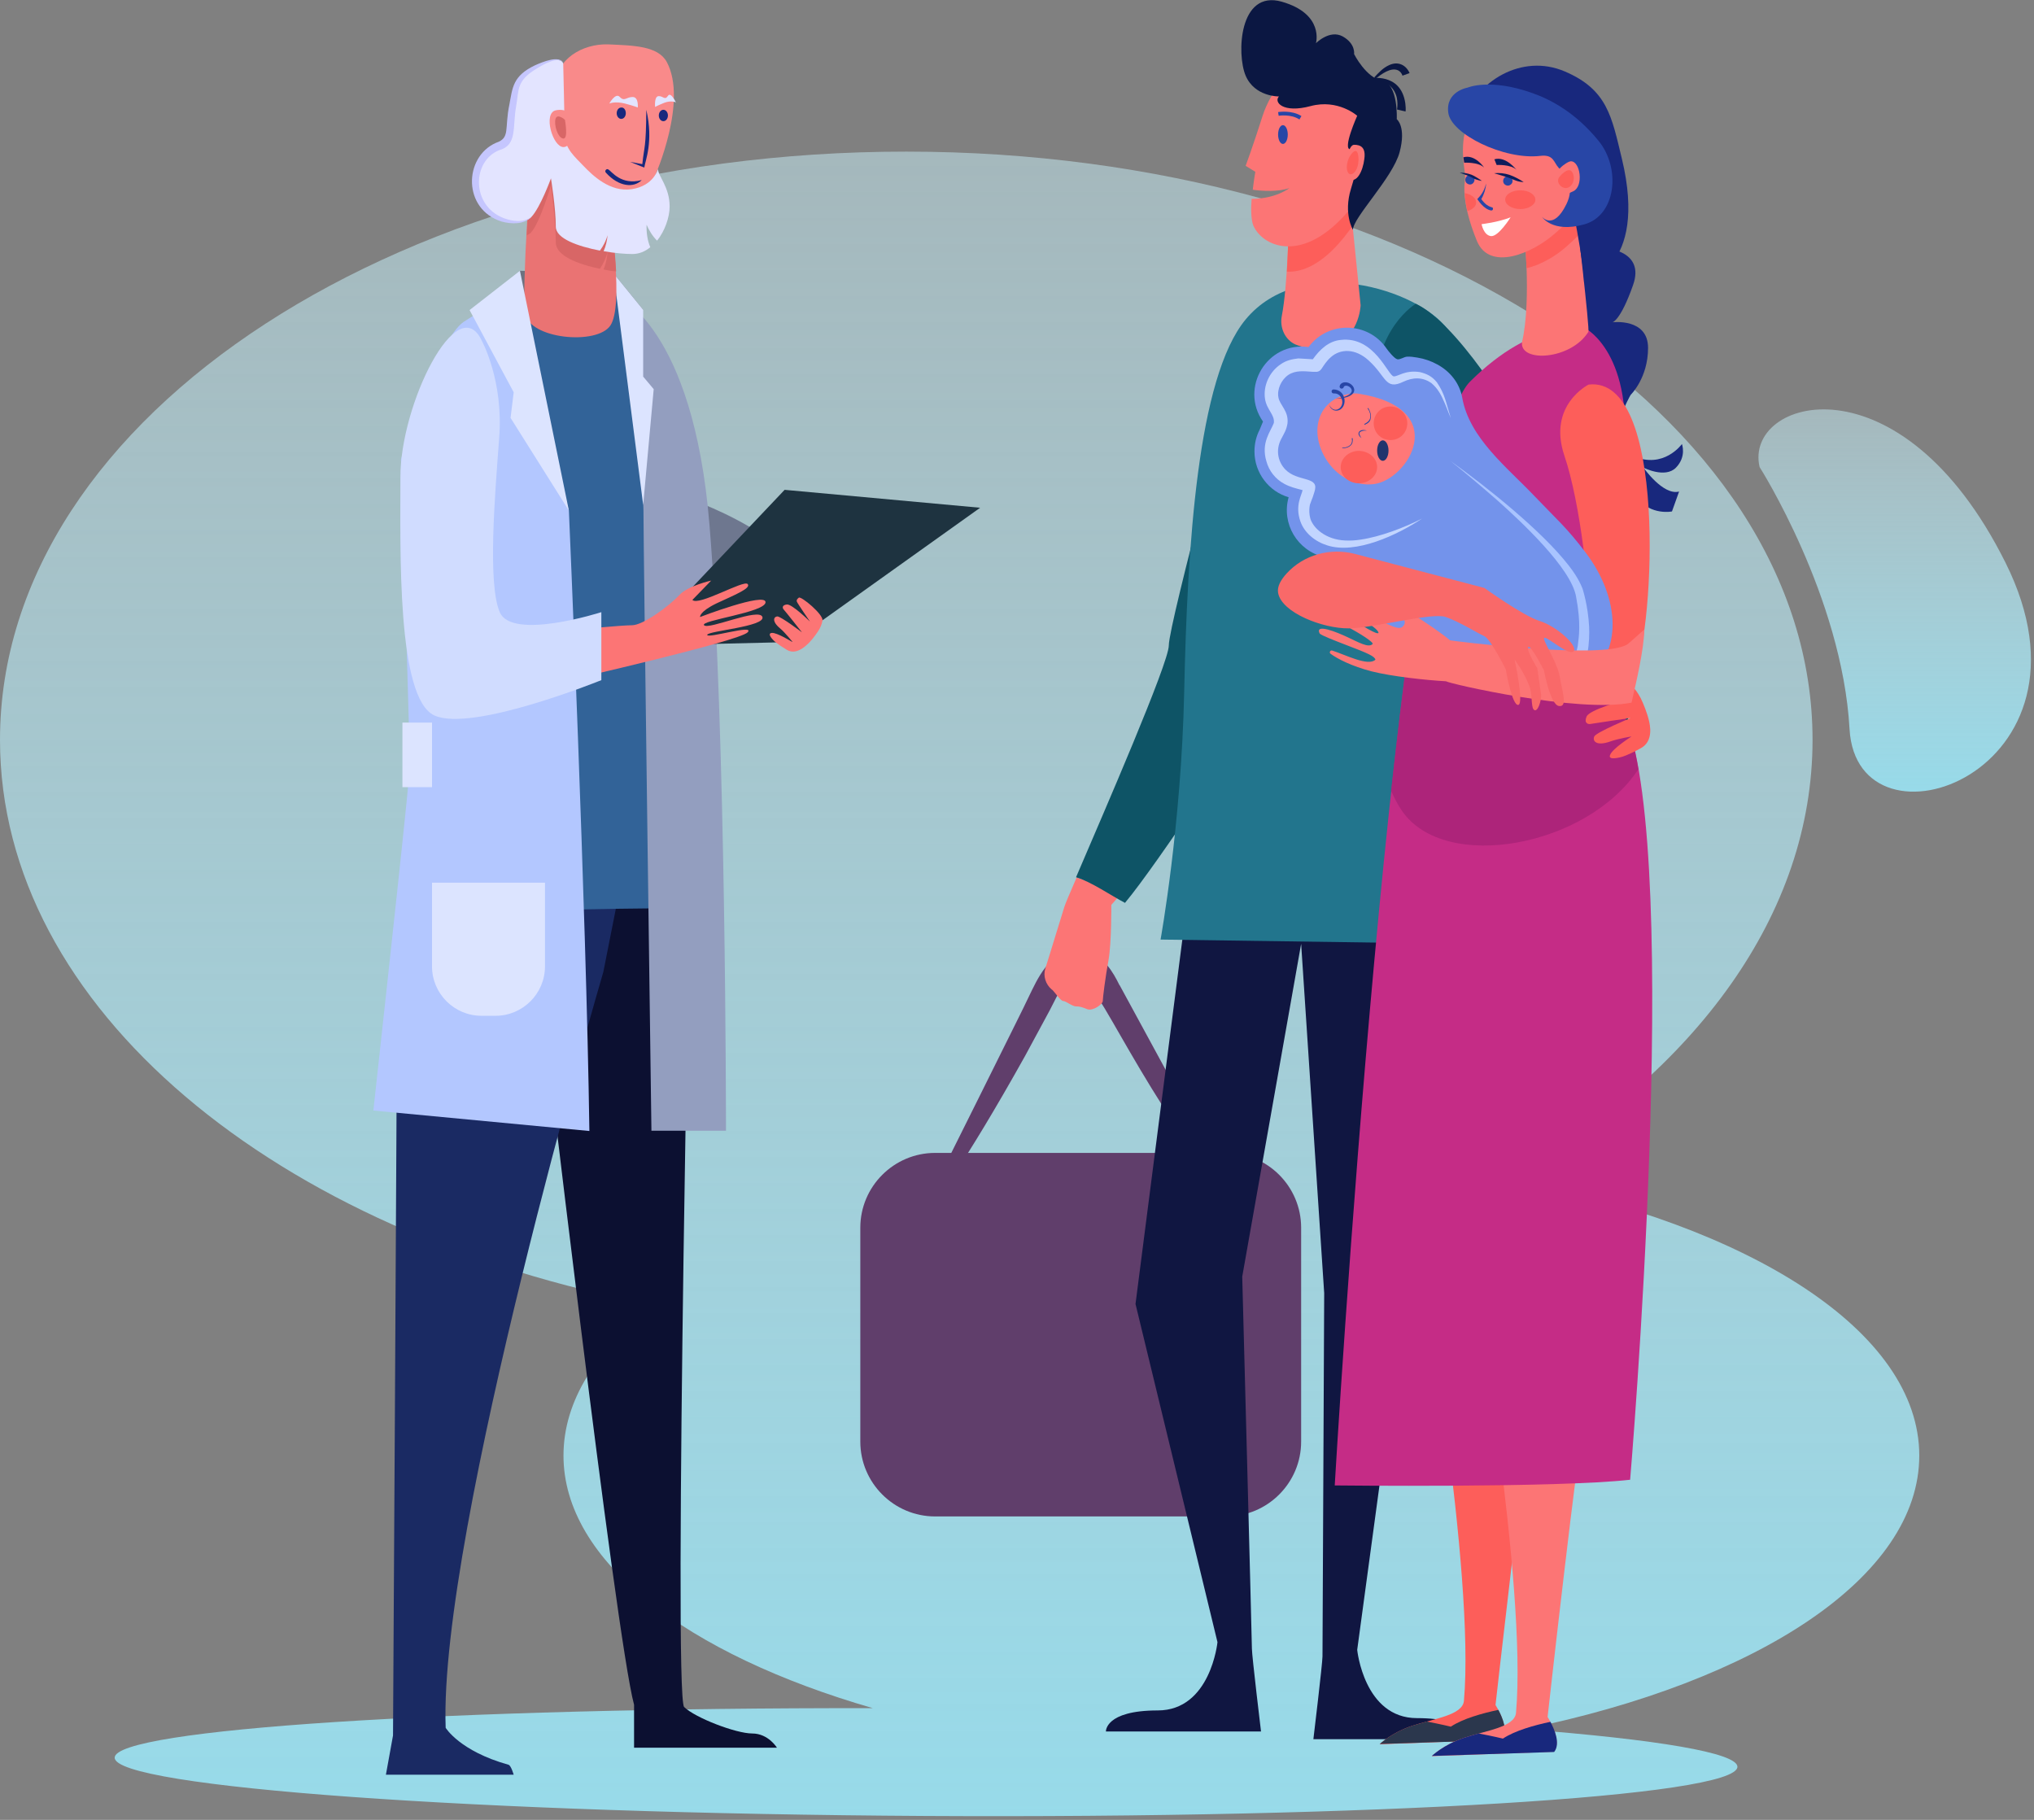
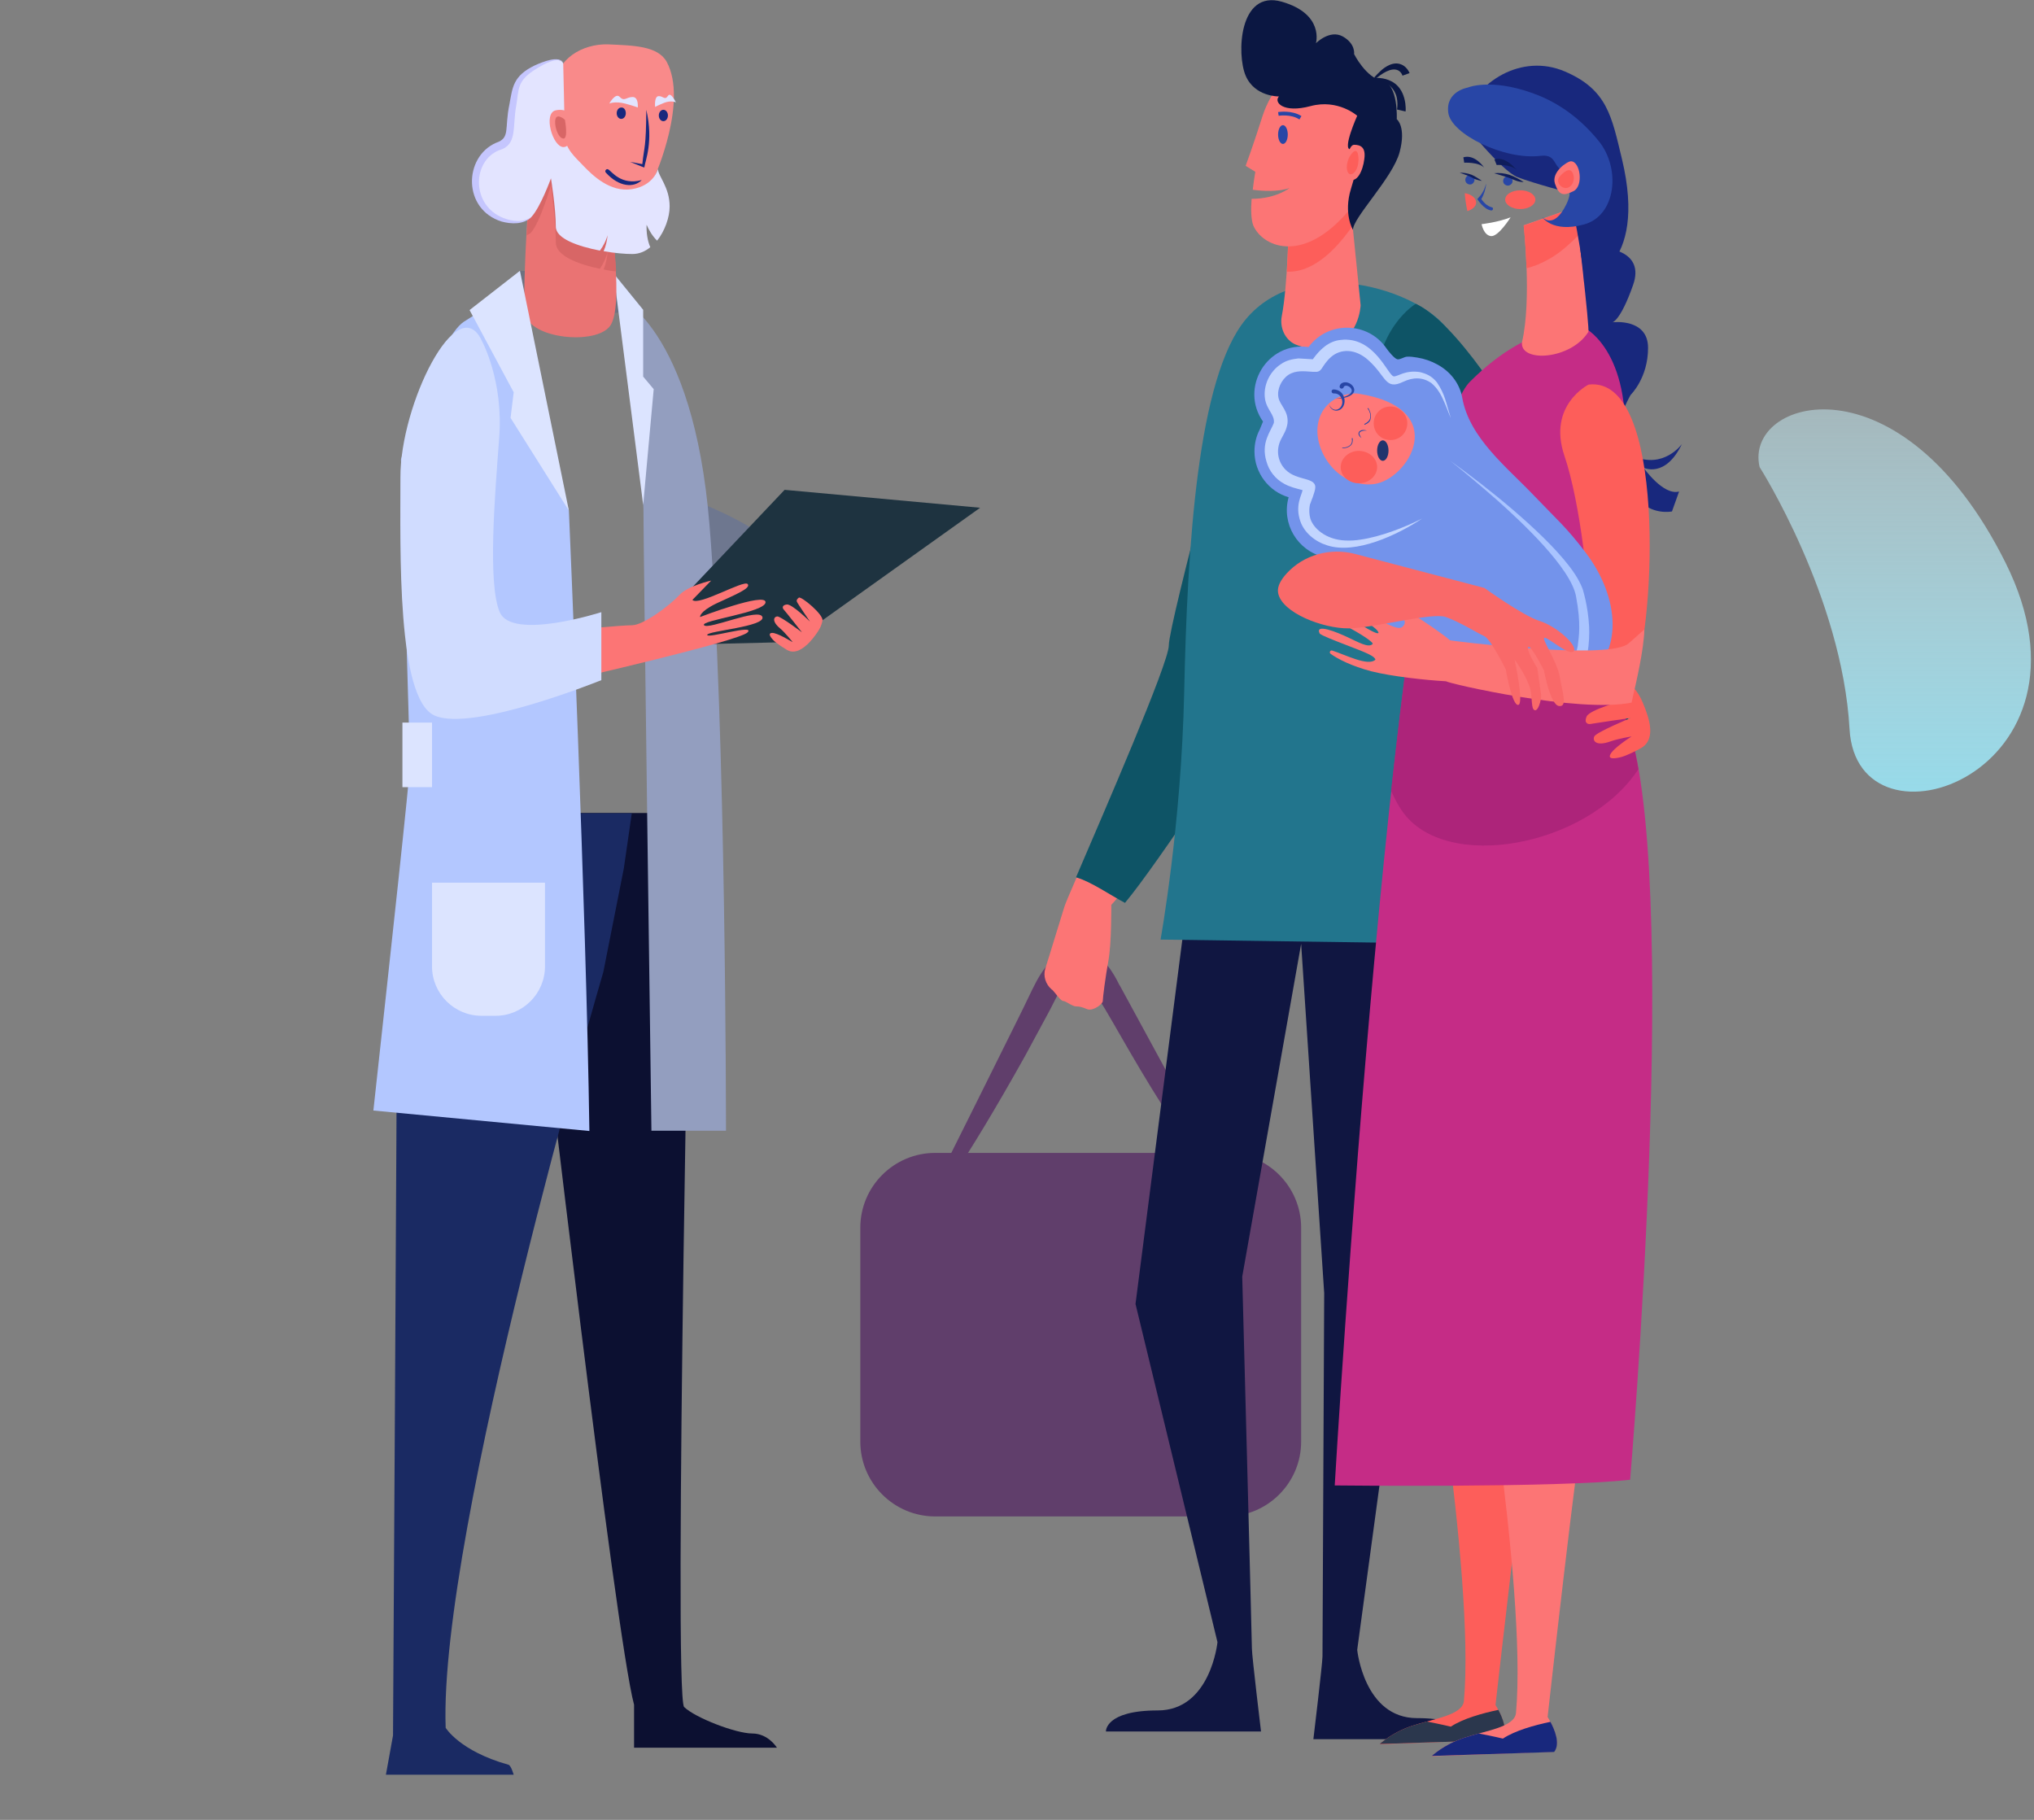
<svg xmlns="http://www.w3.org/2000/svg" width="304" height="272" viewBox="0 0 304 272" fill="none">
  <rect x="0" y="0" width="304" height="272" fill="#808080" stroke="none" />
  <g clip-path="url(#clip0)">
-     <path d="M225.561 176.226C253.378 160.113 270.902 136.687 270.902 110.582C270.902 62.03 210.248 22.661 135.473 22.661C60.654 22.618 0 61.987 0 110.582C0 150.674 41.301 184.474 97.787 195.06C89.152 201.693 84.218 209.345 84.218 217.551C84.218 233.366 102.636 247.269 130.453 255.304C67.205 255.219 17.141 258.451 17.141 262.702C17.099 267.124 71.373 271.035 138.365 271.418C205.357 271.8 259.673 268.484 259.673 264.063C259.673 261.979 247.636 259.981 227.858 258.451C262.693 251.35 286.853 235.705 286.853 217.551C286.853 199.014 261.587 183.113 225.561 176.226Z" fill="url(#paint0_linear)" />
    <path d="M299.741 84.095C284.046 52.634 260.567 59.564 262.991 69.81C262.991 69.81 275.326 89.197 276.432 108.967C277.538 128.779 315.436 115.557 299.741 84.095Z" fill="url(#paint1_linear)" />
    <path d="M183.281 226.649H139.769C133.601 226.649 128.582 221.632 128.582 215.467V183.496C128.582 177.331 133.601 172.314 139.769 172.314H183.281C189.449 172.314 194.468 177.331 194.468 183.496V215.467C194.468 221.632 189.449 226.649 183.281 226.649Z" fill="#603E6B" />
    <path d="M138.408 179.882C138.62 179.5 154.103 148.378 153.082 150.377C154.698 147.145 155.932 143.659 159.122 142.341C160.228 141.874 161.546 141.831 162.695 142.256C165.034 143.106 166.31 145.19 167.331 147.273V147.23L184.6 178.989L183.707 179.457C168.182 159.475 163.716 144.935 160.526 145.912C158.782 146.593 157.846 149.356 156.357 151.992L153.21 157.817C143.937 174.44 139.343 180.222 139.386 180.137C139.301 180.222 139.173 180.435 139.046 180.562L138.408 179.882Z" fill="#603E6B" />
    <path d="M159.079 135.539C158.569 137.112 157.122 141.959 156.229 144.765C155.889 145.87 156.272 147.103 157.165 147.868C157.207 147.911 157.25 147.953 157.293 147.953C157.675 148.336 158.526 149.611 158.909 149.611C159.292 149.611 160.27 150.419 160.823 150.419C161.376 150.419 161.674 150.504 162.524 150.844C163.375 151.142 164.821 150.079 164.821 149.611C164.821 149.144 165.204 146.082 165.672 143.532C166.14 140.981 166.097 135.241 166.097 135.241C166.352 134.986 166.735 134.518 167.203 133.966C165.161 132.86 163.077 131.797 160.908 131.16C159.887 133.498 159.207 135.114 159.079 135.539Z" fill="#FC7575" />
    <path d="M193.873 74.742L185.536 53.144C185.536 53.144 174.689 93.194 174.689 96.467C174.689 99.103 164.992 121.381 160.823 131.117C163.035 131.755 166.097 133.881 168.139 134.944C173.031 129.119 186.897 107.861 186.897 107.861L193.873 74.742Z" fill="#0E5466" />
    <path d="M211.779 256.792C203.868 256.792 202.847 246.589 202.847 246.589L209.695 196.038L213.098 133.541L215.012 117.725L182.473 120.871L177.199 136.644L169.713 194.89L181.963 245.441C181.963 245.441 180.942 255.644 173.03 255.644C165.119 255.644 165.289 258.791 165.289 258.791H188.471C188.471 258.791 187.109 247.482 187.109 246.419C187.109 245.356 185.663 190.809 185.663 190.809L194.468 141.066L197.913 193.275C197.913 193.275 197.658 246.546 197.658 247.567C197.658 248.629 196.297 259.939 196.297 259.939C196.297 259.939 202.082 259.939 205.952 259.939C209.823 259.939 219.478 259.939 219.478 259.939C219.478 259.939 219.733 256.792 211.779 256.792Z" fill="#101641" />
    <path d="M216.416 49.275C211.992 43.196 194.425 37.796 186.174 47.745C178.985 56.418 177.454 81.587 176.986 103.525C176.561 123.294 173.456 140.428 173.456 140.428L215.608 141.023L216.458 84.01C216.416 84.053 220.839 55.355 216.416 49.275Z" fill="#22758D" />
    <path d="M192.596 33.63C192.596 33.63 192.469 42.643 191.575 47.235C191.235 49.02 192.086 50.806 193.617 51.486C194.765 51.954 196.297 52.251 198.211 51.911C203.187 51.019 203.357 45.619 203.357 45.619L201.699 29.208L192.596 33.63Z" fill="#FC7575" />
    <path d="M201.699 29.165L192.596 33.63C192.596 33.63 192.554 36.946 192.341 40.602C194.723 40.73 197.701 39.412 200.848 35.5C201.316 34.905 201.741 34.352 202.167 33.757L201.699 29.165Z" fill="#FD5E5A" />
    <path d="M206.718 16.198C205.612 13.18 195.701 8.971 193.149 10.544C193.149 10.544 190.044 13.095 188.683 17.389C187.322 21.683 186.174 24.786 186.174 24.786L187.62 25.679C187.62 25.679 187.407 26.87 187.237 28.358C188.726 28.57 191.065 28.698 192.724 28.103C192.724 28.103 190.725 29.718 187.067 29.718C186.939 31.249 186.982 32.864 187.322 33.715C188.683 36.818 194.34 39.327 200.806 32.354C207.271 25.382 207.824 19.217 206.718 16.198Z" fill="#FC7575" />
    <path d="M202.847 17.304C202.847 17.304 199.997 14.753 195.872 15.858C191.746 16.964 190.342 15.263 191.15 14.413C191.15 14.413 187.535 14.498 186.174 11.309C184.813 8.12 185.153 -1.573 191.576 0.255C197.956 2.083 196.68 6.462 196.68 6.462C196.68 6.462 198.721 4.379 200.678 5.442C202.635 6.547 202.379 8.078 202.379 8.078C202.379 8.078 204.166 11.649 206.59 12.074C209.015 12.542 208.759 17.814 208.759 17.814C208.759 17.814 210.206 18.919 209.185 22.746C208.164 26.572 202.209 32.524 202.209 34.352C202.209 34.352 200.763 31.971 201.911 28.23C203.102 24.489 203.102 22.32 201.826 22.32C200.593 22.32 202.847 17.304 202.847 17.304Z" fill="#0B1742" />
    <path d="M201.061 24.786C201.061 24.786 201.486 21.64 202.379 21.64C203.315 21.64 204.166 21.98 203.91 23.766C203.698 25.552 202.762 27.55 201.529 26.7C200.338 25.892 201.061 24.786 201.061 24.786Z" fill="#FC7575" />
    <path d="M209.61 11.309C209.525 10.969 209.227 10.629 208.93 10.501C207.866 10.034 206.505 11.054 205.569 11.777L205.399 11.564C206.037 10.884 206.675 10.161 207.611 9.736C208.972 9.098 210.163 9.736 210.674 10.926L209.61 11.309Z" fill="#0B1742" />
    <path d="M208.802 16.369C208.887 15.816 208.887 15.178 208.76 14.583C208.079 11.692 204.846 11.947 204.676 11.862V11.692C204.761 11.734 209.355 10.757 210.036 15.433C210.078 15.858 210.121 16.198 210.078 16.666L208.802 16.369Z" fill="#0B1742" />
    <path d="M191.746 21.513C192.145 21.513 192.469 20.884 192.469 20.11C192.469 19.335 192.145 18.707 191.746 18.707C191.346 18.707 191.022 19.335 191.022 20.11C191.022 20.884 191.346 21.513 191.746 21.513Z" fill="#2846A6" />
    <path d="M194.213 17.857C192.936 17.006 191.107 17.304 191.107 17.304L191.022 16.751C191.107 16.751 193.022 16.411 194.51 17.346L194.213 17.857Z" fill="#2846A6" />
    <path d="M201.656 23.511C201.656 23.511 202.209 22.448 202.677 22.576C203.145 22.746 203.273 24.872 202.422 25.764C201.529 26.7 200.848 25.212 201.656 23.511Z" fill="#FD5E5A" />
    <path d="M102.083 74.232C102.083 74.232 121.394 80.354 122.542 91.323L117.395 92.981L99.616 81.927L102.083 74.232Z" fill="#6E778F" />
    <path d="M80.858 149.059C80.858 149.059 92.002 244.591 94.767 254.794V261.214H116.119C116.119 261.214 114.843 259.088 112.419 259.088C109.994 259.088 103.912 256.75 102.253 255.134C100.594 253.519 103.316 121.509 103.316 121.509H76.817L80.858 149.059Z" fill="#0C1031" />
    <path d="M77.71 40.474L77.2 48.425L96.128 46.299L91.704 40.857L77.71 40.474Z" fill="#6D7280" />
    <path d="M93.236 129.799L90.173 145.275C90.173 145.275 65.546 228.987 66.609 258.238C66.609 258.238 68.693 261.724 76.009 263.765C76.392 263.892 76.775 265.253 76.775 265.253H57.677L58.74 259.386C58.74 259.386 59.336 159.857 59.336 148.251C59.336 136.644 62.398 121.551 62.398 121.551H94.427L93.236 129.799Z" fill="#1A2A63" />
-     <path d="M106.039 101.696C106.039 74.614 98.127 47.66 92.215 44.258C92.215 44.258 85.324 43.791 81.794 43.663C76.52 43.493 68.396 46.172 64.014 61.094C61.25 70.533 62.568 93.236 62.866 113.048C62.994 121.849 61.675 130.054 61.845 136.261C76.775 136.261 87.664 135.751 102.168 135.751C102.338 131.032 106.039 110.242 106.039 101.696Z" fill="#326398" />
    <path d="M85.026 76.315C85.069 76.698 76.222 44.471 76.222 44.471C76.222 44.471 73.244 45.491 69.331 48.085C65.376 50.678 59.931 68.662 59.931 68.662C59.931 68.662 61.25 111.22 61.25 114.451C61.25 116.194 58.4 142.256 55.805 165.98L88.089 169.041C87.621 135.921 85.026 76.315 85.026 76.315Z" fill="#B3C7FF" />
    <path d="M92.215 44.258C92.215 44.258 103.614 48.68 106.039 78.441C108.506 108.201 108.506 168.998 108.506 168.998H97.362C97.362 168.998 96.171 82.182 96.171 76.23C96.128 70.278 92.215 44.258 92.215 44.258Z" fill="#939EBF" />
    <path d="M91.704 40.857L96.128 75.465L97.702 58.161L96.128 56.29V46.299L91.704 40.857Z" fill="#DCE4FF" />
    <path d="M71.968 151.822H74.052C78.136 151.822 81.454 148.506 81.454 144.425V131.925H64.567V144.425C64.567 148.506 67.885 151.822 71.968 151.822Z" fill="#DCE4FF" />
    <path d="M60.147 117.65H64.57V107.999H60.147V117.65Z" fill="#DCE4FF" />
    <path d="M72.394 78.356C72.606 78.313 72.563 78.313 72.394 78.356V78.356Z" fill="#FC7575" />
    <path d="M118.374 95.957L146.489 75.89L117.268 73.211L95.192 96.51L118.374 95.957Z" fill="#1E3340" />
    <path d="M106.294 86.774C106.294 86.774 102.848 87.539 101.572 88.899C99.956 90.643 96.085 93.449 94.469 93.449C92.853 93.449 85.962 94.129 85.962 94.129L84.814 101.697C84.814 101.697 110.505 95.829 111.738 94.511C112.929 93.236 105.698 95.489 105.698 94.894C105.698 94.299 114.418 93.661 113.95 92.216C113.482 90.77 105.911 94.171 105.23 93.449C104.55 92.726 114.418 91.535 114.418 90.005C114.418 88.474 104.635 92.216 104.635 92.216C104.635 92.216 104.465 91.45 107.102 90.175C109.739 88.942 112.334 87.922 111.738 87.284C111.143 86.646 104.38 90.643 103.486 89.665L106.294 86.774Z" fill="#FC7575" />
    <path d="M72.011 50.933C72.011 50.933 75.286 56.886 74.606 65.474C73.968 74.062 72.862 87.199 74.691 91.493C76.52 95.787 89.876 91.493 89.876 91.493V101.654C89.876 101.654 70.522 109.519 64.908 106.926C59.293 104.333 59.846 82.182 59.846 71.341C59.804 60.457 68.395 43.153 72.011 50.933Z" fill="#D0DCFF" />
    <path d="M83.028 12.882C83.028 8.843 87.068 6.505 90.896 6.632C94.682 6.802 98.34 6.845 99.659 9.268C102.806 15.136 97.957 26.147 97.957 26.147C97.957 26.147 95.405 31.249 90.258 31.249C86.728 31.249 83.07 20.45 83.028 12.882Z" fill="#F98A8A" />
    <path d="M79.369 24.191C79.369 24.191 77.966 42.855 78.476 46.767C78.986 50.678 89.237 51.656 91.236 48.638C93.236 45.619 91.236 32.737 91.236 32.737L79.369 24.191Z" fill="#EA7373" />
    <path d="M92.087 40.56C91.874 36.563 91.279 32.737 91.279 32.737L79.412 24.191C79.412 24.191 78.987 29.463 78.731 35.16C78.987 35.033 79.284 34.905 79.412 34.693C80.773 33.12 82.347 27.677 82.347 27.677C82.347 27.677 83.07 33.205 83.07 36.266C83.07 38.221 86.388 39.497 89.663 40.177C90.173 39.412 90.599 38.476 90.811 37.669C90.726 38.562 90.556 39.454 90.216 40.262C90.854 40.432 91.492 40.517 92.087 40.56Z" fill="#D86666" />
    <path d="M96.638 33.587C96.936 34.31 97.532 35.33 98.212 35.968C99.361 34.523 100.084 32.482 100.084 30.866C100.084 27.933 98.34 26.317 98.34 25.254C98.34 25.254 97.744 27.762 94.427 28.273C91.151 28.783 88.514 26.147 87.238 24.829C86.005 23.511 84.388 22.236 84.388 20.067C84.388 17.899 84.176 9.481 84.176 9.481C84.176 9.481 83.835 8.035 80.263 9.906C76.69 11.777 77.115 13.222 76.562 16.071C76.009 18.919 76.775 21.045 74.563 21.81C72.351 22.576 69.927 26.019 71.628 29.718C73.329 33.417 78.051 33.842 79.412 32.439C80.773 30.994 82.347 26.657 82.347 26.657C82.347 26.657 83.07 31.079 83.07 33.885C83.07 35.67 86.388 36.818 89.663 37.456C90.173 36.776 90.599 35.925 90.811 35.16C90.726 35.968 90.556 36.776 90.216 37.541C91.874 37.839 93.448 37.966 94.512 37.966C95.532 37.966 96.426 37.584 97.191 36.946C96.766 35.968 96.596 34.778 96.638 33.587Z" fill="#E3E4FF" />
    <path d="M79.922 9.778C76.647 11.351 76.605 13.095 76.137 15.603C75.371 19.259 76.307 20.62 74.138 21.343C69.289 23.468 69.118 31.291 74.988 33.119C76.434 33.502 78.263 33.587 79.412 32.439C78.136 33.332 76.519 33.077 75.201 32.567C70.395 30.654 70.565 24.064 74.606 22.448C77.37 21.683 76.562 19.004 77.157 15.773C77.583 13.392 77.158 12.074 80.22 10.246C81.283 9.566 83.538 8.333 84.218 9.438C83.623 8.205 81.156 9.226 79.922 9.778Z" fill="#C5C6FE" />
    <path d="M85.962 17.559C85.962 17.559 84.899 16.071 83.027 16.496C81.156 16.964 82.602 21.98 84.218 21.98C85.877 21.98 85.962 17.559 85.962 17.559Z" fill="#F98A8A" />
    <path d="M96.596 16.411C96.553 22.278 96.298 21.683 96.001 24.531C95.405 24.404 94.767 24.319 94.171 24.191C96.213 25.041 96.001 24.914 96.298 25.041C96.426 24.021 97.702 21.215 96.596 16.411Z" fill="#18287D" />
    <path d="M91.066 15.476C91.066 15.476 91.917 15.093 93.406 15.476C94.852 15.858 95.32 16.071 95.32 16.071C95.32 16.071 95.49 14.498 94.554 14.498C93.618 14.498 93.32 15.22 92.64 14.498C92.002 13.775 91.066 15.476 91.066 15.476Z" fill="#E3E4FF" />
    <path d="M101.019 15.306C101.019 15.306 100.381 14.966 99.318 15.348C98.255 15.773 97.914 15.986 97.914 15.986C97.914 15.986 97.744 14.413 98.425 14.37C99.105 14.328 99.361 15.05 99.829 14.328C100.254 13.648 101.019 15.306 101.019 15.306Z" fill="#E3E4FF" />
    <path d="M93.533 16.921C93.533 17.389 93.236 17.771 92.853 17.771C92.47 17.771 92.172 17.389 92.172 16.921C92.172 16.453 92.47 16.071 92.853 16.071C93.236 16.028 93.533 16.411 93.533 16.921Z" fill="#18287D" />
    <path d="M99.828 17.261C99.828 17.729 99.531 18.111 99.148 18.111C98.765 18.111 98.467 17.729 98.467 17.261C98.467 16.794 98.765 16.411 99.148 16.411C99.531 16.411 99.828 16.794 99.828 17.261Z" fill="#18287D" />
    <path d="M84.431 17.899C84.431 17.899 83.282 16.879 83.027 17.771C82.772 18.664 83.368 20.62 84.176 20.705C84.984 20.832 84.431 17.899 84.431 17.899Z" fill="#D86666" />
    <path d="M95.915 26.912C94.767 28.103 92.513 27.975 90.556 25.807C90.301 25.552 90.641 25.127 90.939 25.339C91.364 25.552 92.81 27.762 95.915 26.912Z" fill="#18287D" />
    <path d="M85.026 76.315L77.71 40.474L70.182 46.342L76.775 58.629L76.307 62.455L85.026 76.315Z" fill="#DCE4FF" />
    <path d="M115.694 95.787C115.694 95.787 116.162 96.255 117.566 97.105C118.927 97.955 120.288 96.637 120.586 96.382C121.139 95.915 121.862 94.979 122.244 94.384C122.627 93.789 122.797 93.406 122.925 92.768C123.138 91.876 119.735 89.07 119.395 89.325C119.182 89.495 119.012 89.665 119.097 89.92C119.182 90.175 121.053 92.896 121.053 92.896C121.053 92.896 118.374 90.26 117.608 90.345C116.843 90.43 116.928 90.898 117.14 91.11C117.353 91.323 119.862 94.511 119.862 94.511C119.862 94.511 116.672 92.088 116.162 92.131C115.652 92.173 115.311 92.853 116.587 93.916C117.31 94.511 118.501 96 118.501 96C118.501 96 116.119 94.511 115.354 94.597C114.503 94.682 115.694 95.787 115.694 95.787Z" fill="#FC7575" />
    <path d="M211.609 45.406C211.609 45.406 205.399 48.978 205.399 59.394C205.399 69.81 243.34 111.22 243.34 111.22V94.256C243.383 94.256 223.349 50.976 211.609 45.406Z" fill="#0E5466" />
    <path d="M206.208 260.704C206.208 260.704 207.866 259.003 211.057 257.94C214.247 256.877 218.628 256.367 218.798 254.199C220.499 235.067 212.29 188.215 212.29 188.215L219.393 150.547L234.025 162.451L224.71 190.809C224.71 190.809 230.707 200.8 229.346 207.73C228.028 214.66 223.519 254.837 223.519 254.837C223.519 254.837 225.816 258.365 224.455 260.023L206.208 260.704Z" fill="#FD5E5A" />
    <path d="M211.056 257.94C211.737 257.728 212.46 257.515 213.226 257.302C215.267 257.685 216.841 258.068 216.841 258.068C218.628 256.877 221.52 256.07 223.944 255.559C224.54 256.665 225.476 258.833 224.497 260.066L206.208 260.661C206.208 260.704 207.866 259.003 211.056 257.94Z" fill="#2B374D" />
    <path d="M213.991 262.489C213.991 262.489 215.65 260.789 218.84 259.726C222.03 258.663 226.412 258.153 226.582 255.985C228.283 236.853 220.074 190.001 220.074 190.001L227.177 152.332L241.809 164.236L232.494 192.594C232.494 192.594 238.491 202.585 237.13 209.515C235.769 216.445 231.303 256.622 231.303 256.622C231.303 256.622 233.6 260.151 232.239 261.809L213.991 262.489Z" fill="#FC7575" />
    <path d="M218.84 259.726C219.521 259.513 220.244 259.301 221.01 259.088C223.051 259.471 224.625 259.853 224.625 259.853C226.412 258.663 229.304 257.855 231.728 257.345C232.324 258.45 233.26 260.619 232.281 261.852L213.991 262.447C213.991 262.489 215.65 260.789 218.84 259.726Z" fill="#18287D" />
-     <path d="M239.725 37.073C239.725 37.073 245.978 37.328 244.063 42.643C242.192 47.957 241.001 48.17 241.001 48.17C241.001 48.17 246.318 47.49 246.318 51.996C246.318 56.503 243.723 59.011 243.723 59.011C243.723 59.011 239.427 66.111 244.063 68.152C248.657 70.193 251.379 66.366 251.379 66.366C251.379 66.366 252.102 68.237 250.486 69.895C248.87 71.553 245.637 69.895 245.637 69.895C245.637 69.895 248.572 74.104 250.954 73.466L249.891 76.442C249.891 76.442 246.743 77.08 244.744 74.444C244.106 73.594 243.638 72.021 243.638 72.021L245.722 76.825L241.596 75.677C240.576 74.274 241.937 68.322 241.129 65.516C240.363 62.753 241.596 60.032 241.596 58.969C241.596 57.906 232.409 56.758 232.069 51.656C231.728 46.597 233.09 34.437 239.725 37.073Z" fill="#18287D" />
+     <path d="M239.725 37.073C239.725 37.073 245.978 37.328 244.063 42.643C242.192 47.957 241.001 48.17 241.001 48.17C241.001 48.17 246.318 47.49 246.318 51.996C246.318 56.503 243.723 59.011 243.723 59.011C243.723 59.011 239.427 66.111 244.063 68.152C248.657 70.193 251.379 66.366 251.379 66.366C248.87 71.553 245.637 69.895 245.637 69.895C245.637 69.895 248.572 74.104 250.954 73.466L249.891 76.442C249.891 76.442 246.743 77.08 244.744 74.444C244.106 73.594 243.638 72.021 243.638 72.021L245.722 76.825L241.596 75.677C240.576 74.274 241.937 68.322 241.129 65.516C240.363 62.753 241.596 60.032 241.596 58.969C241.596 57.906 232.409 56.758 232.069 51.656C231.728 46.597 233.09 34.437 239.725 37.073Z" fill="#18287D" />
    <path d="M237.003 49.105C237.003 49.105 244.404 52.931 242.617 68.875C240.831 84.861 240.958 102.292 242.957 107.394C251.507 129.119 243.638 221.165 243.638 221.165C232.664 222.397 199.487 222.015 199.487 222.015C199.487 222.015 208.504 68.237 219.691 57.056C229.431 47.319 237.003 49.105 237.003 49.105Z" fill="#C52C86" />
    <path d="M227.475 51.146C228.963 44.854 227.73 33.672 227.73 33.672L235.471 30.951C235.471 30.951 237.683 49.615 237.385 49.615C234.791 53.782 227.134 54.25 227.475 51.146Z" fill="#FC7575" />
    <path d="M235.471 30.994L227.73 33.715C227.73 33.715 228.028 36.52 228.156 40.092C230.282 39.582 232.494 38.306 234.11 36.861C234.833 36.223 235.429 35.67 235.939 35.117C235.684 32.694 235.471 30.994 235.471 30.994Z" fill="#FD5E5A" />
    <path d="M218.543 18.154C218.543 18.154 224.413 25.594 226.837 26.487C229.261 27.422 234.621 28.825 234.621 28.825C234.621 28.825 236.833 39.752 236.748 42.133C236.748 42.133 246.403 40.347 242.405 23.724C240.873 17.389 240.235 13.392 233.855 10.671C227.475 7.95 220.627 12.074 218.543 18.154Z" fill="#18287D" />
-     <path d="M223.307 16.113C223.307 16.113 219.138 17.516 218.755 20.747C218.373 23.979 219.138 25.594 218.926 27.125C218.713 28.698 218.925 31.589 220.754 36.053C222.626 40.517 228.921 38.009 232.537 34.778C236.62 31.164 237.003 30.058 236.96 24.234C237.003 18.452 229.984 13.647 223.307 16.113Z" fill="#FC7575" />
    <path d="M223.136 31.249C223.221 30.738 222.541 31.334 221.392 29.761C221.818 29.038 222.073 28.188 222.116 27.422C221.733 28.995 220.882 29.59 220.797 29.761C220.84 29.803 221.733 31.291 222.881 31.461C223.009 31.461 223.136 31.376 223.136 31.249Z" fill="#2846A6" />
    <path d="M225.774 27.592C225.476 27.848 225.051 27.762 224.795 27.465C224.583 27.167 224.625 26.742 224.923 26.487C225.221 26.232 225.646 26.317 225.901 26.614C226.156 26.912 226.114 27.38 225.774 27.592Z" fill="#2846A6" />
    <path d="M220.116 27.422C219.819 27.677 219.393 27.592 219.138 27.295C218.925 26.997 218.968 26.572 219.266 26.317C219.563 26.062 219.989 26.147 220.244 26.445C220.457 26.742 220.414 27.167 220.116 27.422Z" fill="#2846A6" />
    <path d="M223.307 25.892C224.072 25.807 224.88 25.892 225.646 26.147C226.029 26.274 226.369 26.444 226.709 26.614C227.05 26.785 227.39 26.997 227.73 27.21C227.305 27.21 226.922 27.125 226.582 26.997C226.199 26.87 225.859 26.7 225.518 26.572C224.795 26.317 224.072 26.147 223.307 25.892Z" fill="#0F1D5B" />
    <path d="M218.16 25.807C218.755 25.807 219.308 25.892 219.904 26.104C220.201 26.232 220.457 26.36 220.712 26.529C220.967 26.7 221.222 26.827 221.477 27.04C221.18 26.997 220.882 26.912 220.627 26.827C220.329 26.742 220.074 26.572 219.819 26.445C219.266 26.189 218.713 26.019 218.16 25.807Z" fill="#0F1D5B" />
    <path d="M223.349 23.808L223.689 24.659C223.689 24.659 225.773 24.531 226.667 25.381C226.624 25.381 225.093 23.298 223.349 23.808Z" fill="#0F1D5B" />
    <path d="M218.713 23.511L218.84 24.319C218.84 24.319 220.924 24.191 221.818 25.041C221.818 25.041 220.457 23.001 218.713 23.511Z" fill="#0F1D5B" />
    <path d="M221.435 33.502C221.435 33.502 223.817 33.247 225.773 32.482C225.773 32.482 223.944 35.415 222.839 35.288C221.733 35.16 221.435 33.502 221.435 33.502Z" fill="white" />
    <path d="M219.351 13.095C219.351 13.095 216.033 13.647 216.458 16.836C216.841 20.025 224.795 23.936 230.197 23.298C232.239 23.043 232.196 24.276 232.962 25.084C234.238 26.402 235.344 28.017 234.11 30.526C232.154 34.522 230.452 32.397 230.452 32.397C230.452 32.397 231.984 34.862 236.747 33.544C241.511 32.269 242.319 25.212 238.917 21.045C235.514 16.878 231.898 14.923 229.006 13.902C222.668 11.649 219.351 13.095 219.351 13.095Z" fill="#2846A6" />
    <path d="M234.791 24.106C234.238 24.106 231.814 25.722 232.409 27.465C233.005 29.208 233.643 29.335 235.174 28.57C236.705 27.805 236.195 24.106 234.791 24.106Z" fill="#FC7575" />
    <path d="M233.132 26.36C233.132 26.36 234.323 24.914 234.918 25.637C235.471 26.36 235.259 27.635 234.408 28.018C233.557 28.443 232.324 27.252 233.132 26.36Z" fill="#FD5E5A" />
    <path d="M229.474 29.846C229.474 30.611 228.453 31.249 227.22 31.249C225.986 31.249 224.965 30.611 224.965 29.846C224.965 29.038 225.986 28.443 227.22 28.443C228.496 28.443 229.474 29.081 229.474 29.846Z" fill="#FD5E5A" />
    <path d="M220.627 30.271C220.627 29.591 219.904 29.038 218.926 28.868C218.968 29.633 219.096 30.526 219.308 31.546C220.074 31.334 220.627 30.823 220.627 30.271Z" fill="#FD5E5A" />
    <path opacity="0.73" d="M213.481 77.42C211.482 88.432 209.61 102.802 207.909 118.193C208.419 119.34 208.972 120.361 209.525 121.169C215.905 130.522 237.258 126.568 244.871 114.961C244.361 111.9 243.68 109.349 242.915 107.351C242.064 105.183 241.554 100.804 241.384 95.234C234.833 87.582 223.817 80.397 213.481 77.42Z" fill="#A52176" />
    <path d="M242.362 113.133C242.362 113.133 243.255 112.921 245.254 111.815C247.211 110.752 246.573 108.201 246.445 107.691C246.233 106.713 245.637 105.183 245.212 104.333C244.744 103.482 244.403 102.972 243.765 102.419C242.83 101.569 237.13 103.695 237.173 104.248C237.215 104.63 237.343 104.928 237.683 105.013C238.023 105.098 242.575 104.715 242.575 104.715C242.575 104.715 237.555 106.076 237.13 107.096C236.705 108.074 237.343 108.286 237.726 108.201C238.151 108.116 243.723 107.309 243.723 107.309C243.723 107.309 238.576 109.434 238.279 110.072C237.981 110.71 238.534 111.603 240.746 110.795C241.979 110.37 243.851 110.072 243.851 110.072C243.851 110.072 241.086 111.815 240.66 112.793C240.193 113.771 242.362 113.133 242.362 113.133Z" fill="#FD5E5A" />
    <path d="M244.02 101.356C244.105 101.144 244.233 100.931 244.318 100.719C247.296 93.576 249.167 56.078 237.428 57.481C237.428 57.481 231.26 60.542 233.812 68.109C236.194 75.082 237.725 88.772 237.513 94.426C239.937 96.425 242.064 98.805 244.02 101.356Z" fill="#FD5E5A" />
    <path d="M237.003 82.607C234.11 78.781 232.579 77.548 229.261 74.062C225.263 69.853 219.606 65.474 218.543 59.436C218.16 57.268 216.714 55.482 214.8 54.462C213.864 53.952 212.886 53.612 211.822 53.442C211.312 53.357 210.759 53.272 210.248 53.314C209.823 53.357 209.228 53.782 208.845 53.697C208.419 53.612 207.484 52.464 207.228 52.081C204.464 48.042 198.509 47.915 195.574 51.869C189.364 51.018 185.238 57.991 188.768 63.008C188.598 63.39 188.428 63.815 188.258 64.24C187.748 65.218 187.492 66.324 187.492 67.472C187.492 70.703 189.662 73.466 192.597 74.317C191.491 78.271 193.915 82.309 197.871 83.245C198.722 85.711 199.7 88.049 201.614 90.26C205.57 94.766 208.802 94.597 213.906 97.7C221.01 102.079 231.346 105.013 236.96 101.356C242.532 97.743 242.192 89.452 237.003 82.607Z" fill="#7393EB" />
    <path d="M214.757 57.141C213.991 56.205 213.226 55.865 212.205 55.61C209.951 55.27 208.887 56.333 208.292 56.248C207.441 56.12 205.399 50.211 200.38 50.806C198.594 50.976 197.275 52.209 196.212 53.697C196.169 53.697 194.043 53.569 194.043 53.569C193.022 53.697 192.256 53.867 191.448 54.42C189.747 55.525 188.768 57.651 189.066 59.606C189.321 61.264 190.555 61.987 190.385 63.22C189.917 64.496 188.428 66.154 189.279 68.96C189.662 70.363 190.597 71.596 191.958 72.319C192.809 72.786 193.702 72.999 194.681 73.254C194.553 74.019 193.532 75.507 194.34 77.888C194.936 79.631 196.552 80.949 198.339 81.502C202.592 82.905 208.845 79.971 212.545 77.505C209.866 78.866 206.293 80.226 203.358 80.651C202.55 80.779 201.784 80.822 201.018 80.779C198.169 80.651 196.254 78.951 195.829 77.463C195.489 76.187 195.872 75.082 195.829 75.295C195.872 75.167 196.169 74.359 196.169 74.402C196.297 73.977 196.467 73.552 196.552 73.126C196.935 71.213 193.873 71.978 192.129 70.193C191.108 69.172 190.555 67.387 191.491 65.601C191.958 64.708 192.256 64.283 192.426 63.305C192.639 61.392 191.235 60.542 191.065 59.351C190.853 58.203 191.491 56.758 192.554 56.035C193.66 55.312 194.893 55.483 196.169 55.568C196.807 55.568 196.892 55.568 196.85 55.568C196.85 55.568 196.935 55.568 196.978 55.525C197.02 55.525 197.275 55.483 197.531 55.1C197.871 54.59 198.254 53.952 198.934 53.357C200.338 52.124 202.55 52.039 204.549 53.867C207.228 56.29 207.016 58.373 209.738 57.056C211.184 56.375 212.63 56.333 213.949 57.268C214.885 58.076 215.353 58.926 215.905 60.202C216.246 60.967 216.501 61.732 216.841 62.498C216.076 60.074 215.991 58.969 214.757 57.141ZM196.467 53.697C196.51 53.697 196.51 53.697 196.467 53.697V53.697Z" fill="#C2D5FF" />
    <path d="M203.06 58.841C201.146 58.544 197.403 59.777 196.935 63.688C196.467 67.642 200.082 72.914 205.272 72.361C210.418 71.808 217.096 61.094 203.06 58.841Z" fill="#FF7878" />
    <path d="M199.572 59.606C203.358 59.054 201.826 57.566 201.146 57.651C200.976 57.651 200.848 57.778 200.848 57.821C200.806 57.991 200.635 58.118 200.465 58.076C200.04 57.991 200.21 57.396 200.635 57.226C202.039 56.588 204.251 59.436 199.572 59.606Z" fill="#2846A6" />
    <path d="M198.594 60.329C199.36 62.37 201.571 60.584 200.168 59.054C199.87 58.884 199.827 58.799 199.317 58.799C199.147 58.799 199.019 58.671 199.019 58.501C199.019 58.203 199.36 58.203 199.317 58.203C201.103 58.246 201.444 60.542 200.295 61.222C199.827 61.477 199.274 61.435 198.892 60.967C198.764 60.797 198.679 60.542 198.594 60.329Z" fill="#2846A6" />
    <path d="M204.293 64.368C203.953 64.326 203.528 64.368 203.272 64.581C203.017 64.751 203.315 65.218 203.485 65.474C202.507 64.751 203.315 63.986 204.293 64.368Z" fill="#2846A6" />
    <path d="M210.333 63.263C210.333 64.666 209.227 65.771 207.824 65.771C206.42 65.771 205.314 64.666 205.314 63.263C205.314 61.86 206.42 60.754 207.824 60.754C209.185 60.754 210.333 61.902 210.333 63.263Z" fill="#FD5E5A" />
    <path d="M205.824 69.81C205.824 71.128 204.591 72.234 203.102 72.234C201.613 72.234 200.38 71.171 200.38 69.81C200.38 68.492 201.613 67.387 203.102 67.387C204.633 67.429 205.824 68.492 205.824 69.81Z" fill="#FD5E5A" />
    <path d="M200.678 67.004C200.593 67.004 200.593 66.962 200.593 66.962C200.593 66.919 200.635 66.919 200.635 66.919C200.635 66.919 201.401 66.919 201.826 66.494C202.039 66.281 202.124 65.941 202.039 65.558C202.039 65.516 202.039 65.516 202.082 65.474C202.124 65.474 202.124 65.474 202.167 65.516C202.209 65.941 202.167 66.281 201.911 66.536C201.529 66.962 200.848 67.004 200.678 67.004Z" fill="#2846A6" />
    <path d="M203.996 63.475C203.953 63.475 203.953 63.475 203.911 63.433C203.911 63.39 203.911 63.348 203.953 63.348C204.379 63.135 204.676 62.88 204.761 62.54C204.974 61.86 204.464 61.094 204.421 61.094C204.379 61.052 204.421 61.009 204.421 61.009C204.464 60.967 204.506 61.009 204.506 61.009C204.549 61.052 205.059 61.86 204.846 62.582C204.804 62.965 204.506 63.263 203.996 63.475C204.038 63.475 204.038 63.475 203.996 63.475Z" fill="#2846A6" />
    <path d="M207.526 67.344C207.526 68.194 207.143 68.875 206.675 68.875C206.208 68.875 205.825 68.194 205.825 67.344C205.825 66.494 206.208 65.814 206.675 65.814C207.143 65.814 207.526 66.494 207.526 67.344Z" fill="#22346D" />
    <path d="M216.756 68.875C222.116 72.701 230.452 79.334 234.493 84.563C236.024 86.519 236.45 87.837 236.535 88.007C236.535 88.049 237.343 90.43 237.513 93.704C237.598 95.617 237.385 100.081 235.684 99.231C235.216 99.018 235.046 98.38 235.386 97.955C235.556 97.743 235.812 96.595 235.812 96.51C235.982 95.107 236.322 93.236 235.556 89.155C234.791 84.861 227.262 77.888 223.987 74.955C221.605 72.871 219.223 70.831 216.756 68.875Z" fill="#A9C4FF" />
    <path d="M245.765 94.086C245.382 94.384 243.468 96.17 243.17 96.34C239.257 98.635 216.756 95.744 216.713 95.702C215.99 95.022 212.715 92.726 210.418 91.365C208.164 90.005 207.526 87.751 206.718 87.709C206.037 87.666 206.037 89.367 207.398 90.302C208.717 91.238 210.886 92.768 209.525 93.746C208.164 94.681 200.763 88.9 200.678 88.814C199.955 88.219 198.509 87.369 198.594 88.304C198.721 88.772 201.018 90.77 202.549 91.79C205.187 93.576 205.995 94.171 206.037 94.597C205.782 94.894 204.038 93.789 200.168 91.45C195.914 88.9 191.958 88.9 201.018 93.491C203.485 94.767 205.357 96.042 205.144 96.255C204.549 96.892 202.975 95.957 201.401 95.234C199.87 94.511 196.467 93.109 197.233 94.681C197.488 94.979 199.615 95.787 201.146 96.382C204.506 97.658 205.442 98.083 205.569 98.593C204.506 99.656 201.018 97.828 199.104 97.232C198.806 97.147 198.636 97.53 198.849 97.7C199.87 98.465 202.039 99.571 204.974 100.336C207.994 101.101 213.055 101.654 216.118 101.824C216.501 102.164 235.939 106.628 243.85 105.013C244.574 101.867 245.679 97.19 245.765 94.086Z" fill="#FC7575" />
    <path d="M202.465 82.777L221.86 87.879C221.86 87.879 227.56 92.003 230.112 92.811C232.664 93.619 235.812 96.467 235.216 97.317C234.621 98.168 231.388 95.234 230.835 95.319C230.325 95.404 232.749 98.891 233.132 101.186C233.515 103.482 234.323 105.693 233.004 105.523C231.686 105.353 230.75 100.166 230.75 100.166C230.75 100.166 228.751 96.255 228.411 96.722C228.07 97.19 229.772 99.868 229.772 99.868C229.772 99.868 230.155 102.759 230.325 103.78C230.452 104.545 229.772 106.798 229.176 105.991C228.836 105.48 229.006 103.61 228.581 102.547C227.73 100.336 226.369 98.593 226.369 98.593C226.369 98.593 227.815 105.183 226.922 105.353C225.986 105.523 225.05 100.039 225.05 100.039C225.05 100.039 222.796 95.489 221.818 95.064C220.839 94.639 218.16 92.938 216.076 92.216C213.991 91.493 205.399 93.874 201.571 93.916C197.743 93.959 191.533 91.578 191.023 88.602C190.853 87.666 191.448 86.646 192.299 85.711C194.851 82.905 198.807 81.842 202.465 82.777Z" fill="#F96969" />
  </g>
  <defs>
    <linearGradient id="paint0_linear" x1="163.545" y1="271.323" x2="163.545" y2="22.827" gradientUnits="userSpaceOnUse">
      <stop stop-color="#97DAE9" />
      <stop offset="1" stop-color="#C9F0F9" stop-opacity="0.5" />
    </linearGradient>
    <linearGradient id="paint1_linear" x1="286.037" y1="118.295" x2="286.037" y2="61.226" gradientUnits="userSpaceOnUse">
      <stop stop-color="#97DAE9" />
      <stop offset="1" stop-color="#C9F0F9" stop-opacity="0.5" />
    </linearGradient>
    <clipPath id="clip0">
      <rect width="303.569" height="271.418" fill="white" />
    </clipPath>
  </defs>
</svg>